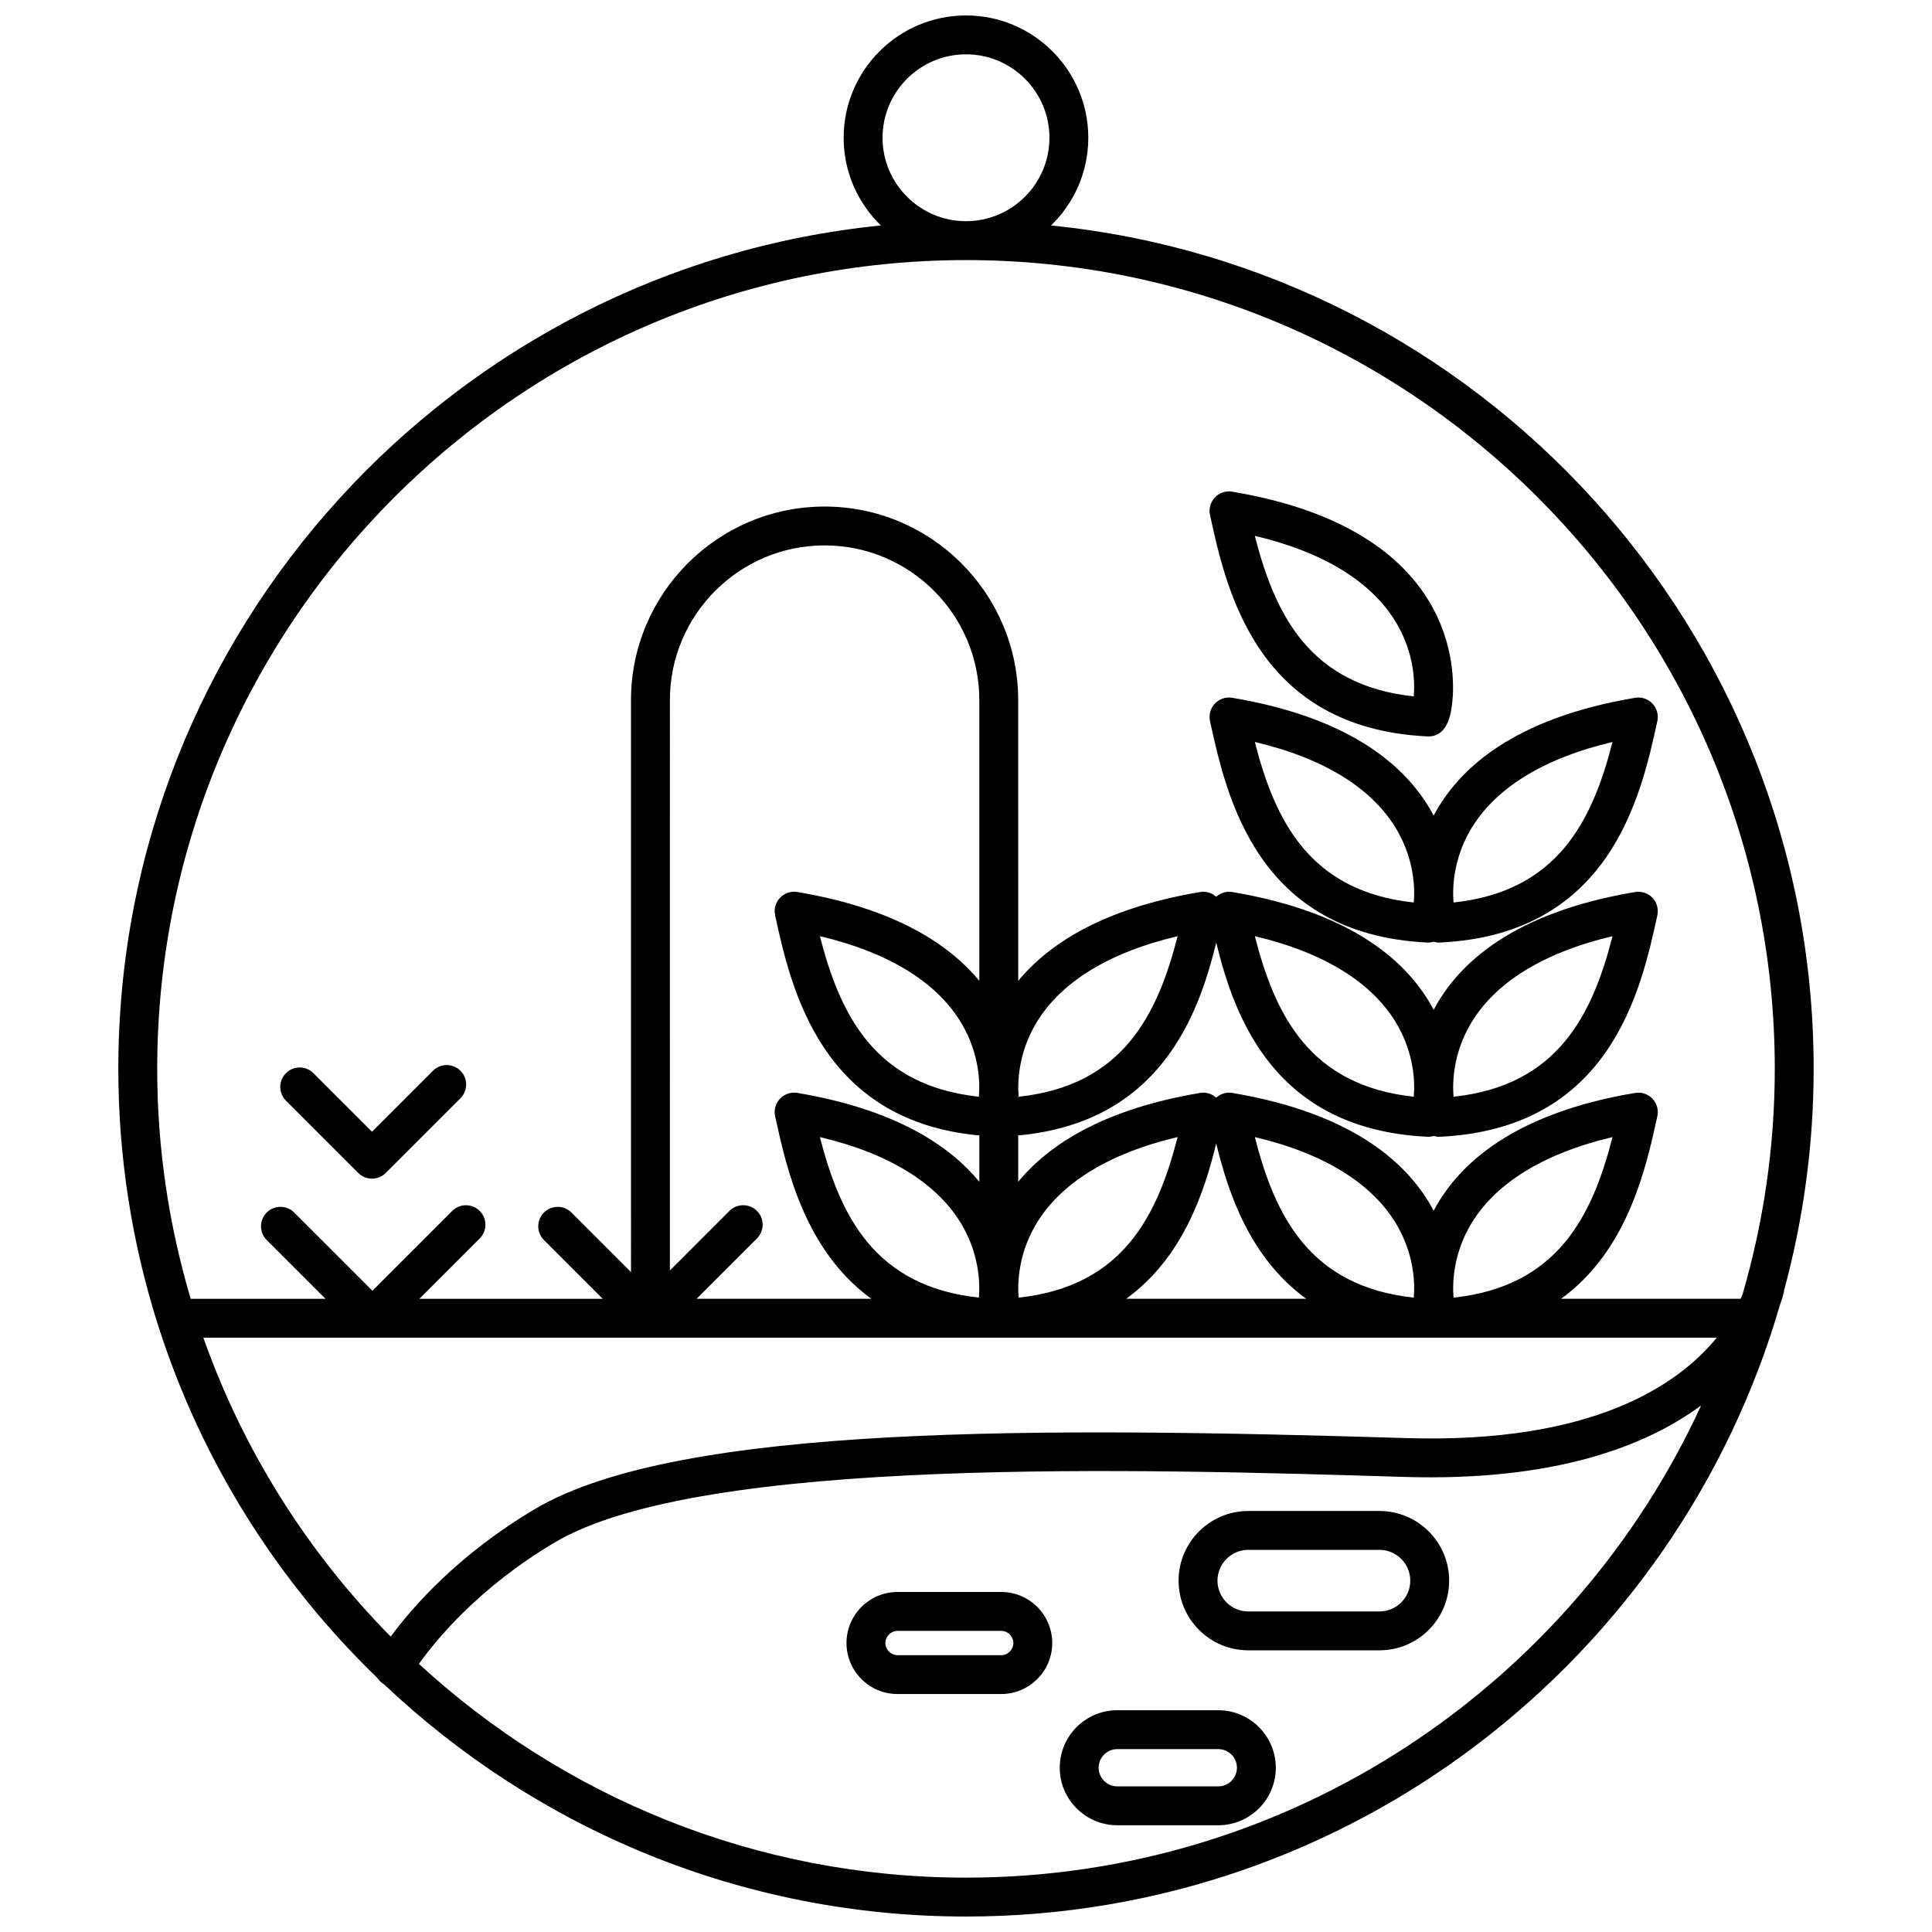
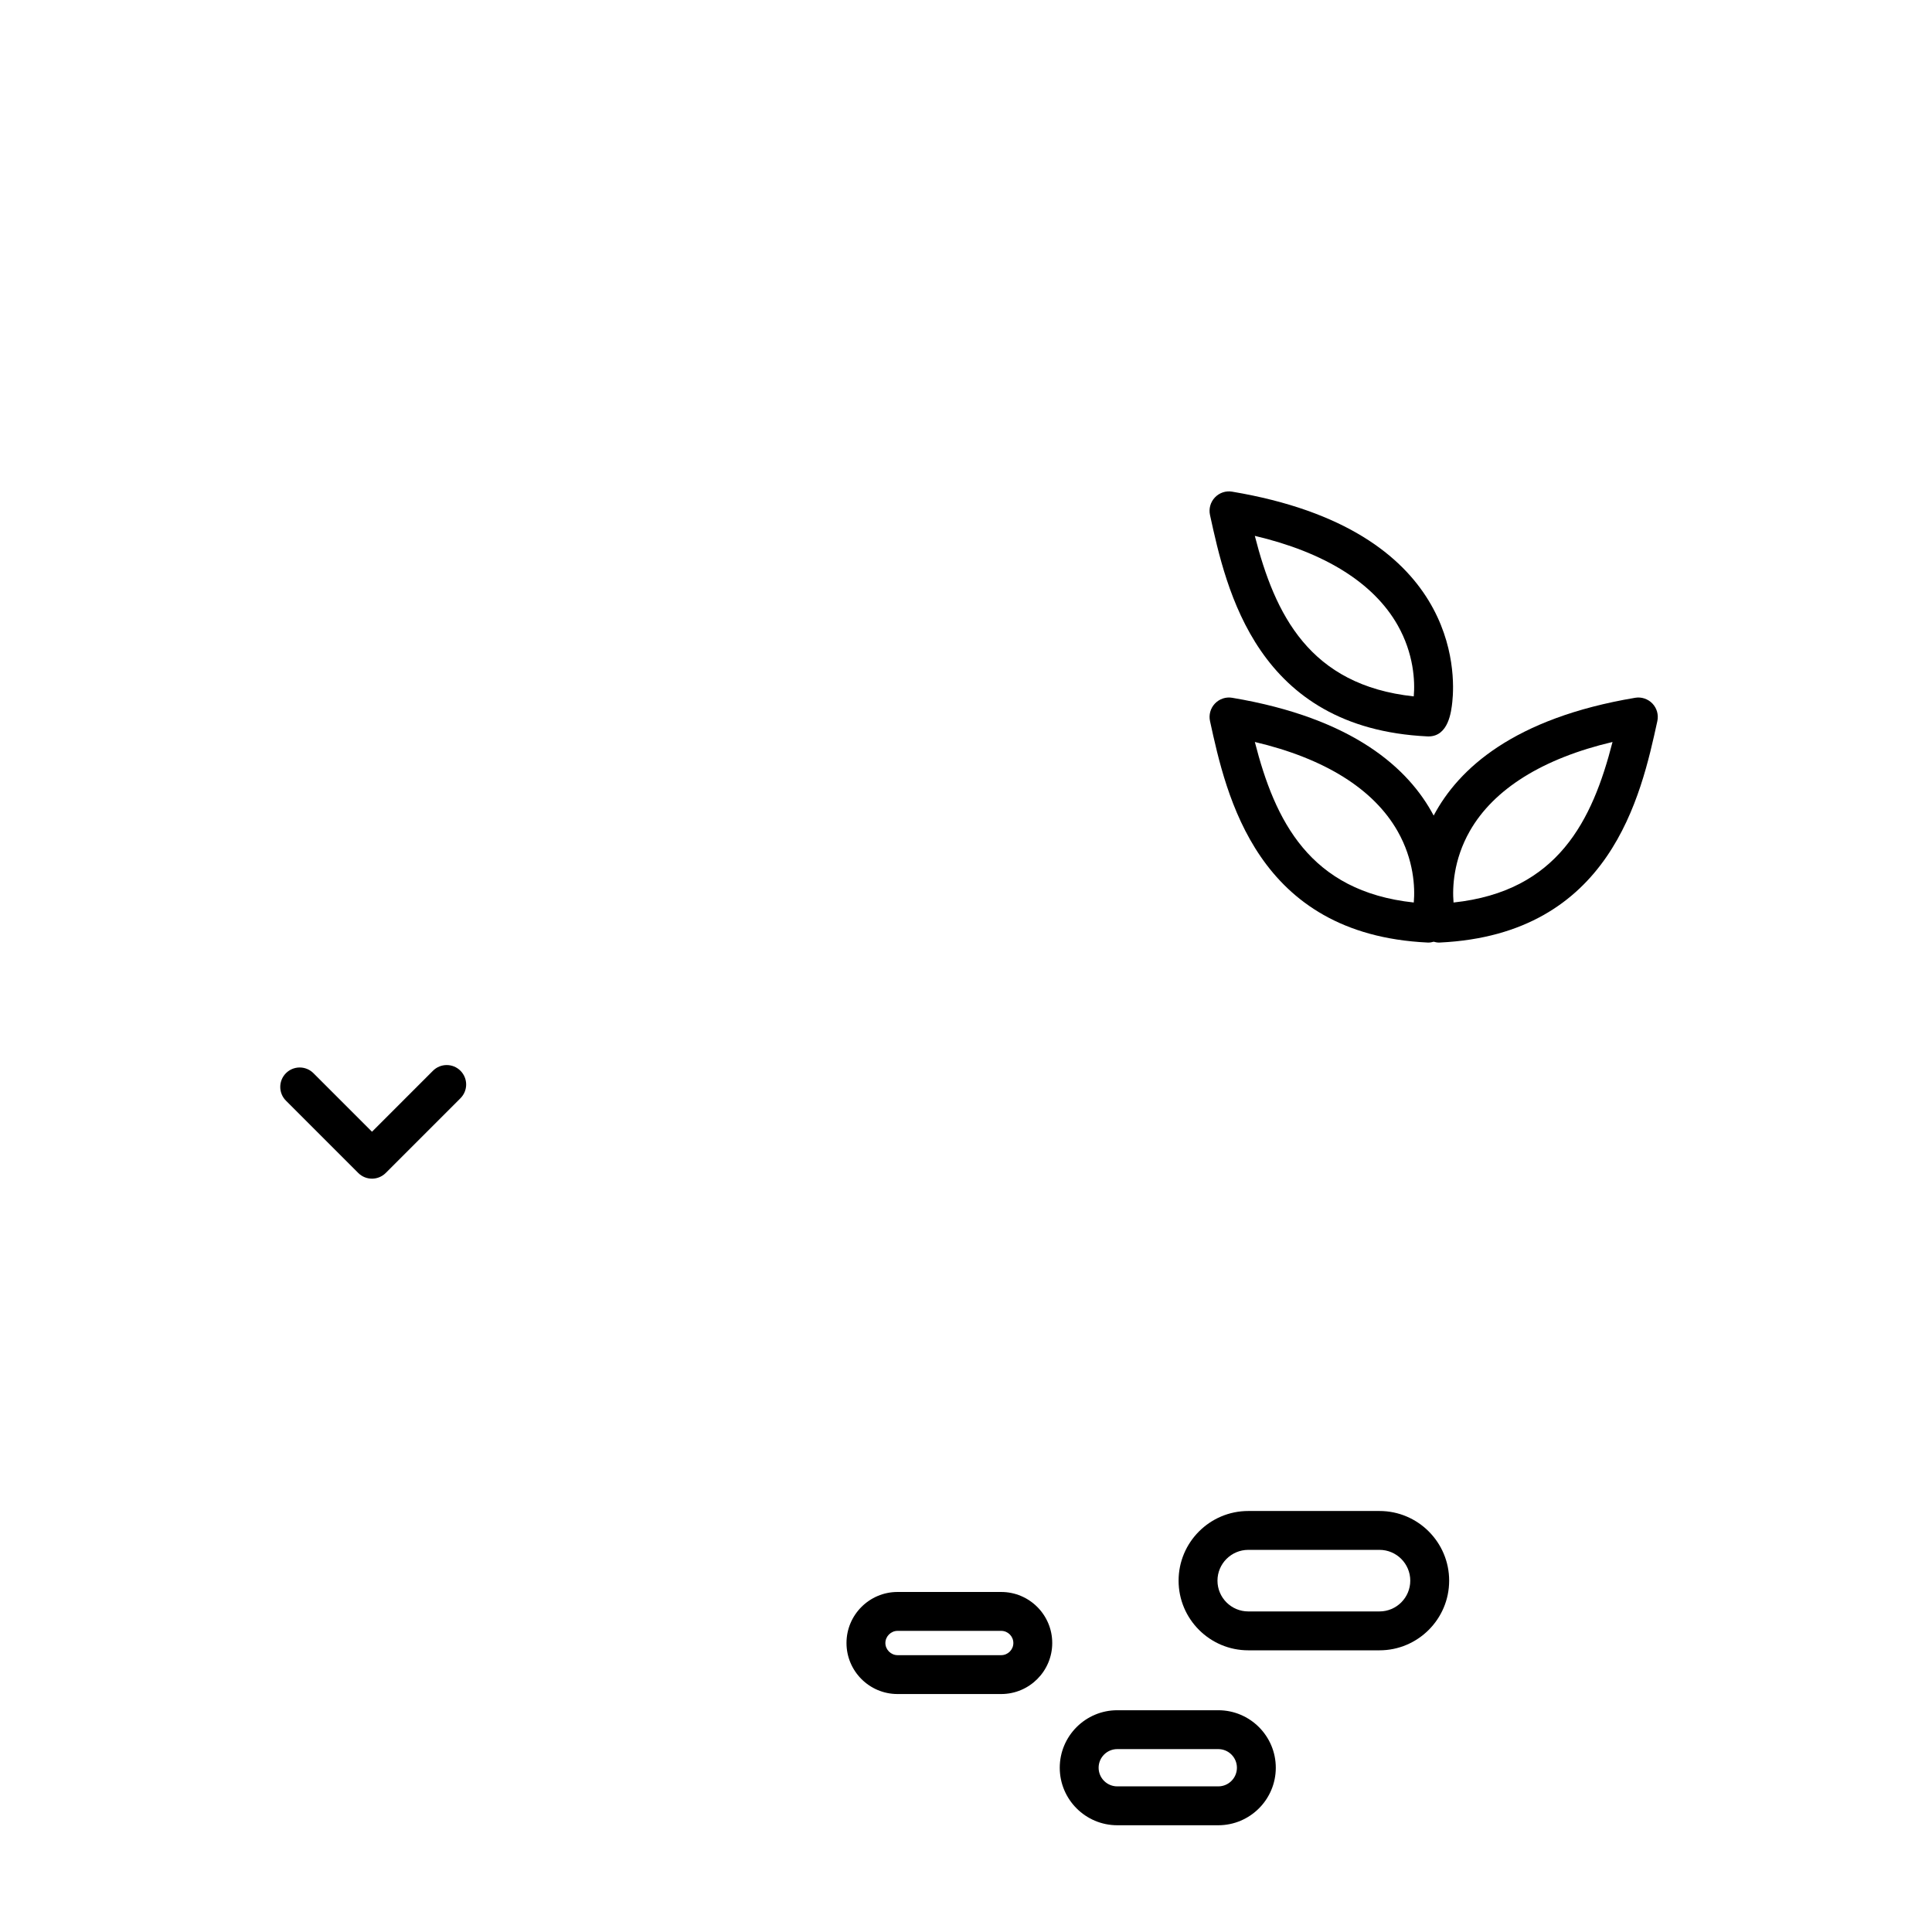
<svg xmlns="http://www.w3.org/2000/svg" width="800px" height="800px" version="1.1" viewBox="144 144 512 512">
  <defs>
    <clipPath id="a">
-       <path d="m175 148.09h450v503.81h-450z" />
-     </clipPath>
+       </clipPath>
  </defs>
  <g clip-path="url(#a)">
    <path d="m422.54 203.75c6.074-5.894 9.871-14.129 9.871-23.242 0-17.875-14.539-32.418-32.418-32.418-17.875 0-32.418 14.543-32.418 32.418 0 9.113 3.793 17.348 9.871 23.242-113.32 11.344-202.09 107.25-202.09 223.51 0 23.598 3.68 46.344 10.457 67.727 0.059 0.172 0.098 0.344 0.172 0.508 11.438 35.797 31.637 67.688 58.047 93.211 0.43 0.641 0.965 1.211 1.68 1.621 0.012 0.008 0.023 0.008 0.035 0.012 40.273 38.113 94.559 61.562 154.25 61.562 102.12 0 188.49-68.523 215.68-161.99 0.707-1.945 1.012-3.238 1.078-3.543 0.02-0.086-0.012-0.168 0.004-0.258 5.102-18.77 7.875-38.488 7.875-58.855 0-116.25-88.773-212.16-202.1-223.5zm-44.656-23.242c0-12.191 9.922-22.113 22.113-22.113s22.113 9.918 22.113 22.113c0 12.191-9.922 22.109-22.113 22.109s-22.113-9.922-22.113-22.109zm22.113 32.414c118.18 0 214.34 96.148 214.34 214.34 0 20.648-2.996 40.602-8.469 59.512-0.16 0.43-0.355 0.906-0.578 1.418h-47.586c17.711-12.852 22.516-34.688 25.508-48.375 0.367-1.672-0.121-3.414-1.297-4.652-1.176-1.238-2.914-1.816-4.582-1.531-32.141 5.394-46.812 18.781-53.395 31.223-6.578-12.441-21.25-25.828-53.391-31.223-1.539-0.262-3.082 0.223-4.238 1.246-1.156-1.02-2.703-1.504-4.234-1.246-25.566 4.289-40.059 13.641-48.238 23.547v-12.273c37.27-3.441 47.688-31.395 52.477-51.121 4.938 20.348 15.754 49.539 55.949 51.465 0.105 0.004 0.215 0.008 0.316 0.008 0.508 0 0.938-0.109 1.363-0.223 0.426 0.109 0.855 0.223 1.363 0.223 0.105 0 0.211-0.004 0.32-0.008h-0.004c45.242-2.168 53.277-38.926 57.594-58.676 0.367-1.672-0.121-3.414-1.297-4.652s-2.914-1.812-4.582-1.531c-32.141 5.391-46.812 18.773-53.395 31.215-6.582-12.441-21.254-25.82-53.391-31.215-1.539-0.258-3.082 0.223-4.238 1.246-1.156-1.02-2.703-1.5-4.234-1.246-25.566 4.289-40.059 13.637-48.238 23.543l-0.008-74.391c0-28.289-23.012-51.305-51.305-51.305-28.289 0-51.305 23.016-51.305 51.305l0.004 151.58-15.789-15.789c-2.012-2.012-5.273-2.012-7.285 0-2.012 2.012-2.012 5.273 0 7.285l15.574 15.574h-48.594l16-16c2.012-2.012 2.012-5.273 0-7.285-2.012-2.012-5.273-2.012-7.285 0l-21.152 21.152-20.73-20.727c-2.012-2.012-5.273-2.012-7.285 0-2.012 2.012-2.012 5.273 0 7.285l15.574 15.574h-35.719c-5.742-19.328-8.875-39.766-8.875-60.93 0-118.19 96.152-214.34 214.34-214.34zm-55.402 251.98c-2.012-2.012-5.273-2.012-7.285 0l-15.785 15.785 0.004-151.15c0-22.609 18.395-41 41-41s41 18.391 41 41v74.395c-8.184-9.902-22.676-19.25-48.238-23.539-1.68-0.281-3.406 0.289-4.582 1.531-1.176 1.238-1.664 2.981-1.297 4.652 4.199 19.215 12.027 54.445 54.121 58.332v12.273c-8.18-9.906-22.676-19.254-48.238-23.547-1.68-0.285-3.406 0.289-4.582 1.531-1.176 1.238-1.664 2.981-1.297 4.652 2.992 13.688 7.797 35.527 25.508 48.375h-46.316l16-16c2.004-2.019 2.004-5.281-0.012-7.293zm73.645 4.078c6.363-11.195 19.367-19.293 37.836-23.645-5.324 20.801-14.465 39.59-42.121 42.543-0.355-3.988-0.023-11.32 4.285-18.898zm-56.953-23.645c18.477 4.356 31.48 12.453 37.844 23.648 4.301 7.574 4.633 14.906 4.277 18.891-27.652-2.945-36.793-21.734-42.121-42.539zm42.125-10.695c-27.656-2.949-36.801-21.738-42.129-42.543 18.477 4.356 31.48 12.453 37.844 23.648 4.305 7.578 4.637 14.906 4.285 18.895zm62.895 12.379c3.231 13.316 9 30.391 23.859 41.168h-47.715c14.859-10.777 20.625-27.852 23.855-41.168zm67.18 21.969c6.363-11.195 19.371-19.293 37.844-23.648-5.328 20.805-14.469 39.59-42.121 42.543-0.355-3.992-0.023-11.32 4.277-18.895zm-14.824 18.891c-27.656-2.953-36.801-21.738-42.121-42.543 18.469 4.352 31.469 12.449 37.836 23.645 4.309 7.578 4.641 14.91 4.285 18.898zm-100.42-72.137c6.363-11.195 19.367-19.293 37.836-23.645-5.324 20.801-14.465 39.59-42.121 42.543-0.355-3.988-0.023-11.324 4.285-18.898zm58.301-23.645c18.469 4.352 31.469 12.449 37.836 23.645 4.305 7.574 4.641 14.906 4.285 18.898-27.656-2.953-36.797-21.738-42.121-42.543zm56.945 23.652c6.363-11.195 19.371-19.293 37.844-23.648-5.328 20.805-14.469 39.59-42.129 42.543-0.348-3.992-0.016-11.32 4.285-18.895zm-335.61 82.742h209.34c0.035 0 0.07 0.004 0.105 0.004 0.004 0 0.012-0.004 0.016-0.004h2.695c0.004 0 0.012 0.004 0.016 0.004 0.059 0 0.145 0 0.215-0.004h112.24c0.027 0 0.055 0.004 0.078 0.004 0.004 0 0.012-0.004 0.016-0.004h2.695c0.004 0 0.012 0.004 0.016 0.004 0.035 0 0.07-0.004 0.105-0.004h73.539c-10.105 12.426-32.75 28.16-82.34 26.613-95.812-2.902-192.53-3.848-230.75 18.746-20.523 12.125-32.703 26.234-38.32 33.867-21.938-22.223-39.043-49.199-49.656-79.227zm202.12 143.1c-55.867 0-106.79-21.504-144.98-56.645 4.523-6.352 15.961-20.344 36.074-32.23 38.863-22.965 155.5-19.438 225.2-17.316 39.684 1.195 63.859-8.125 78.527-18.949-33.91 73.77-108.46 125.14-194.82 125.14z" />
  </g>
  <path d="m522.26 393.78c0.105 0.004 0.215 0.008 0.316 0.008 0.508 0 0.938-0.109 1.363-0.223 0.426 0.109 0.855 0.223 1.363 0.223 0.105 0 0.211-0.004 0.32-0.008h-0.004c45.242-2.168 53.277-38.926 57.594-58.676 0.367-1.672-0.121-3.414-1.297-4.652-1.18-1.238-2.914-1.82-4.582-1.531-32.141 5.391-46.812 18.773-53.395 31.215-6.582-12.441-21.254-25.82-53.391-31.215-1.691-0.293-3.406 0.293-4.582 1.531-1.176 1.238-1.664 2.981-1.297 4.652 4.309 19.75 12.34 56.508 57.59 58.676zm11.23-29.5c6.363-11.195 19.371-19.293 37.844-23.648-5.328 20.805-14.469 39.59-42.129 42.543-0.348-3.988-0.016-11.316 4.285-18.895zm-19.109-0.004c4.305 7.574 4.641 14.906 4.285 18.898-27.656-2.953-36.801-21.738-42.121-42.543 18.473 4.352 31.473 12.449 37.836 23.645z" />
  <path d="m522.25 339.15c0.109 0.004 0.215 0.008 0.32 0.008 5.316 0 6.039-6.633 6.309-9.156 0.809-7.531 1.816-45.609-58.336-55.703-1.691-0.297-3.406 0.289-4.582 1.531-1.176 1.238-1.664 2.981-1.297 4.652 4.309 19.746 12.34 56.5 57.586 58.668zm-7.875-29.5c4.305 7.574 4.641 14.906 4.285 18.898-27.656-2.953-36.801-21.738-42.121-42.539 18.473 4.348 31.473 12.445 37.836 23.641z" />
  <path d="m509.58 544.43h-34.777c-10.184 0-18.465 8.281-18.465 18.461 0 10.18 8.281 18.461 18.465 18.461h34.777c10.18 0 18.461-8.281 18.461-18.461 0-10.18-8.281-18.461-18.461-18.461zm0 26.617h-34.777c-4.496 0-8.16-3.656-8.16-8.156 0-4.496 3.664-8.16 8.16-8.16h34.777c4.496 0 8.156 3.66 8.156 8.16s-3.656 8.156-8.156 8.156z" />
  <path d="m409.33 565.89h-27.477c-7.457 0-13.523 6.066-13.523 13.523 0 7.457 6.066 13.523 13.523 13.523h27.477c7.457 0 13.523-6.066 13.523-13.523 0-7.457-6.07-13.523-13.523-13.523zm0 16.746h-27.477c-1.746 0-3.219-1.473-3.219-3.219 0-1.746 1.473-3.219 3.219-3.219h27.477c1.777 0 3.219 1.445 3.219 3.219 0 1.773-1.445 3.219-3.219 3.219z" />
  <path d="m466.86 597.23h-26.777c-8.402 0-15.238 6.836-15.238 15.242 0 8.402 6.836 15.238 15.238 15.238h26.777c8.402 0 15.238-6.836 15.238-15.238 0-8.406-6.836-15.242-15.238-15.242zm0 20.176h-26.777c-2.723 0-4.938-2.215-4.938-4.938s2.215-4.938 4.938-4.938h26.777c2.723 0 4.938 2.215 4.938 4.938-0.004 2.727-2.215 4.938-4.938 4.938z" />
  <path d="m238.94 454.85c1.008 1.008 2.324 1.508 3.641 1.508 1.316 0 2.637-0.504 3.641-1.508l19.805-19.805c2.012-2.012 2.012-5.273 0-7.285-2.012-2.012-5.273-2.012-7.285 0l-16.16 16.16-15.516-15.516c-2.012-2.012-5.273-2.012-7.285 0-2.012 2.012-2.012 5.273 0 7.285z" />
</svg>